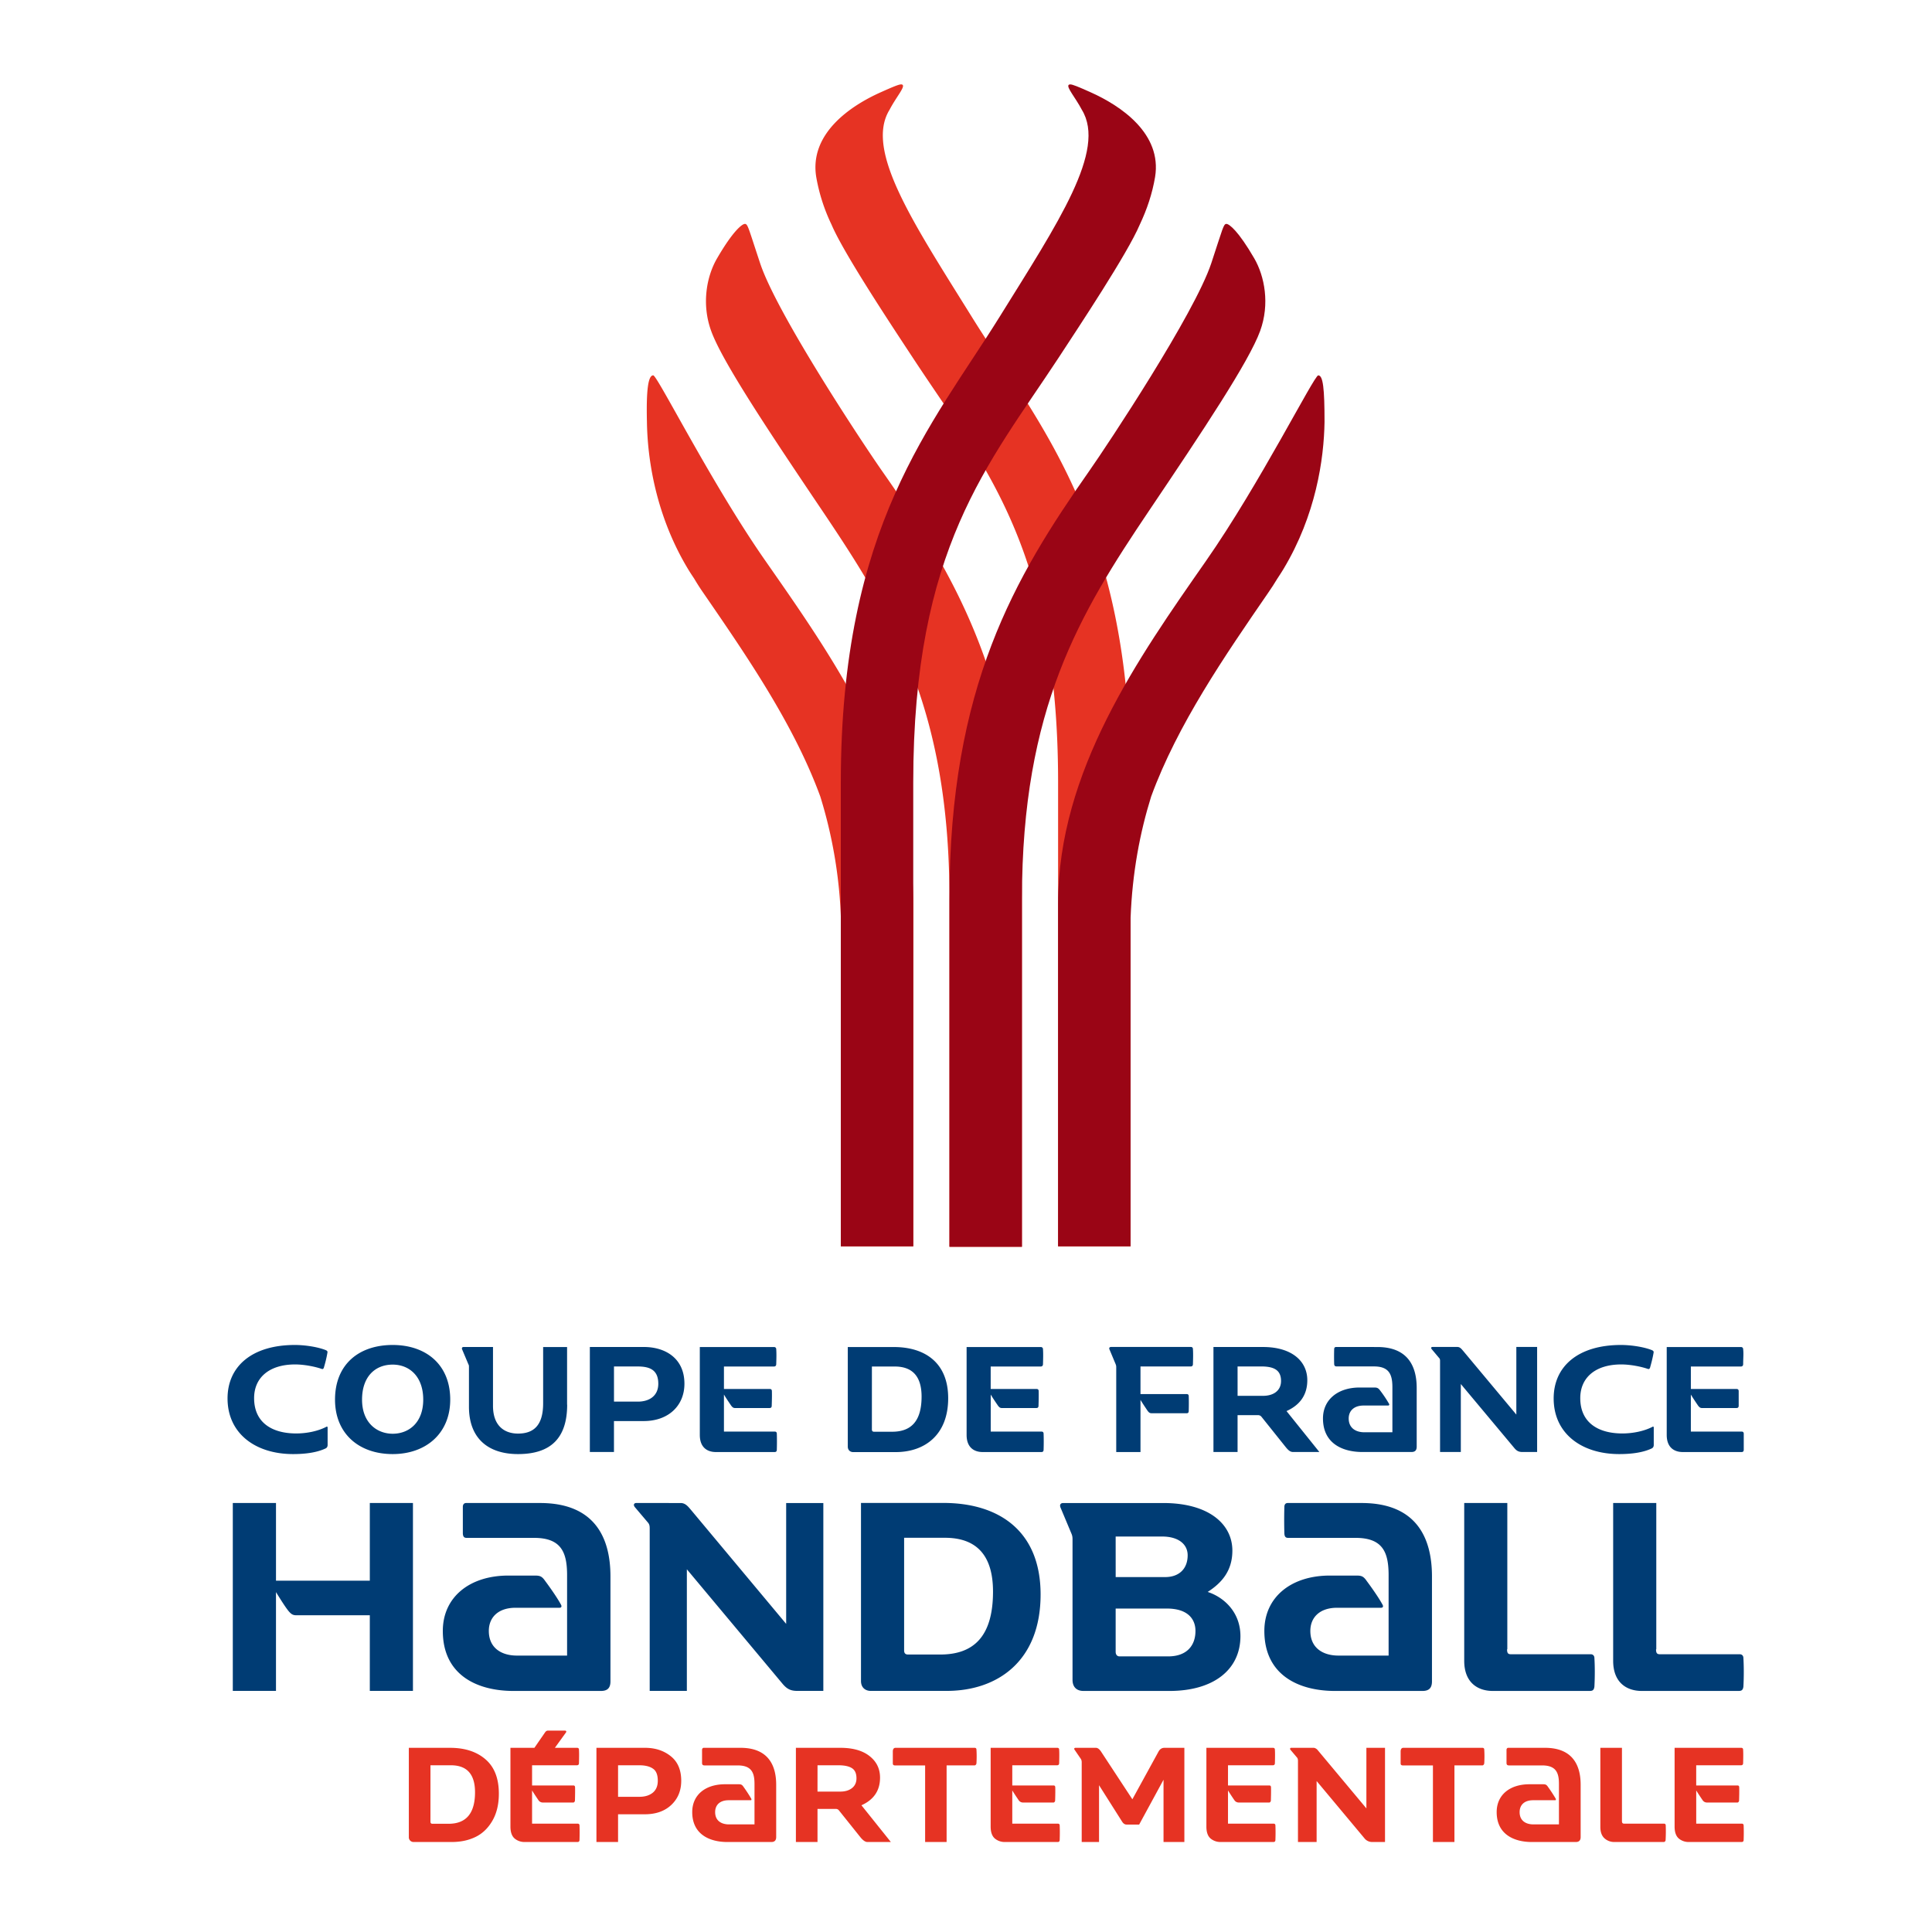
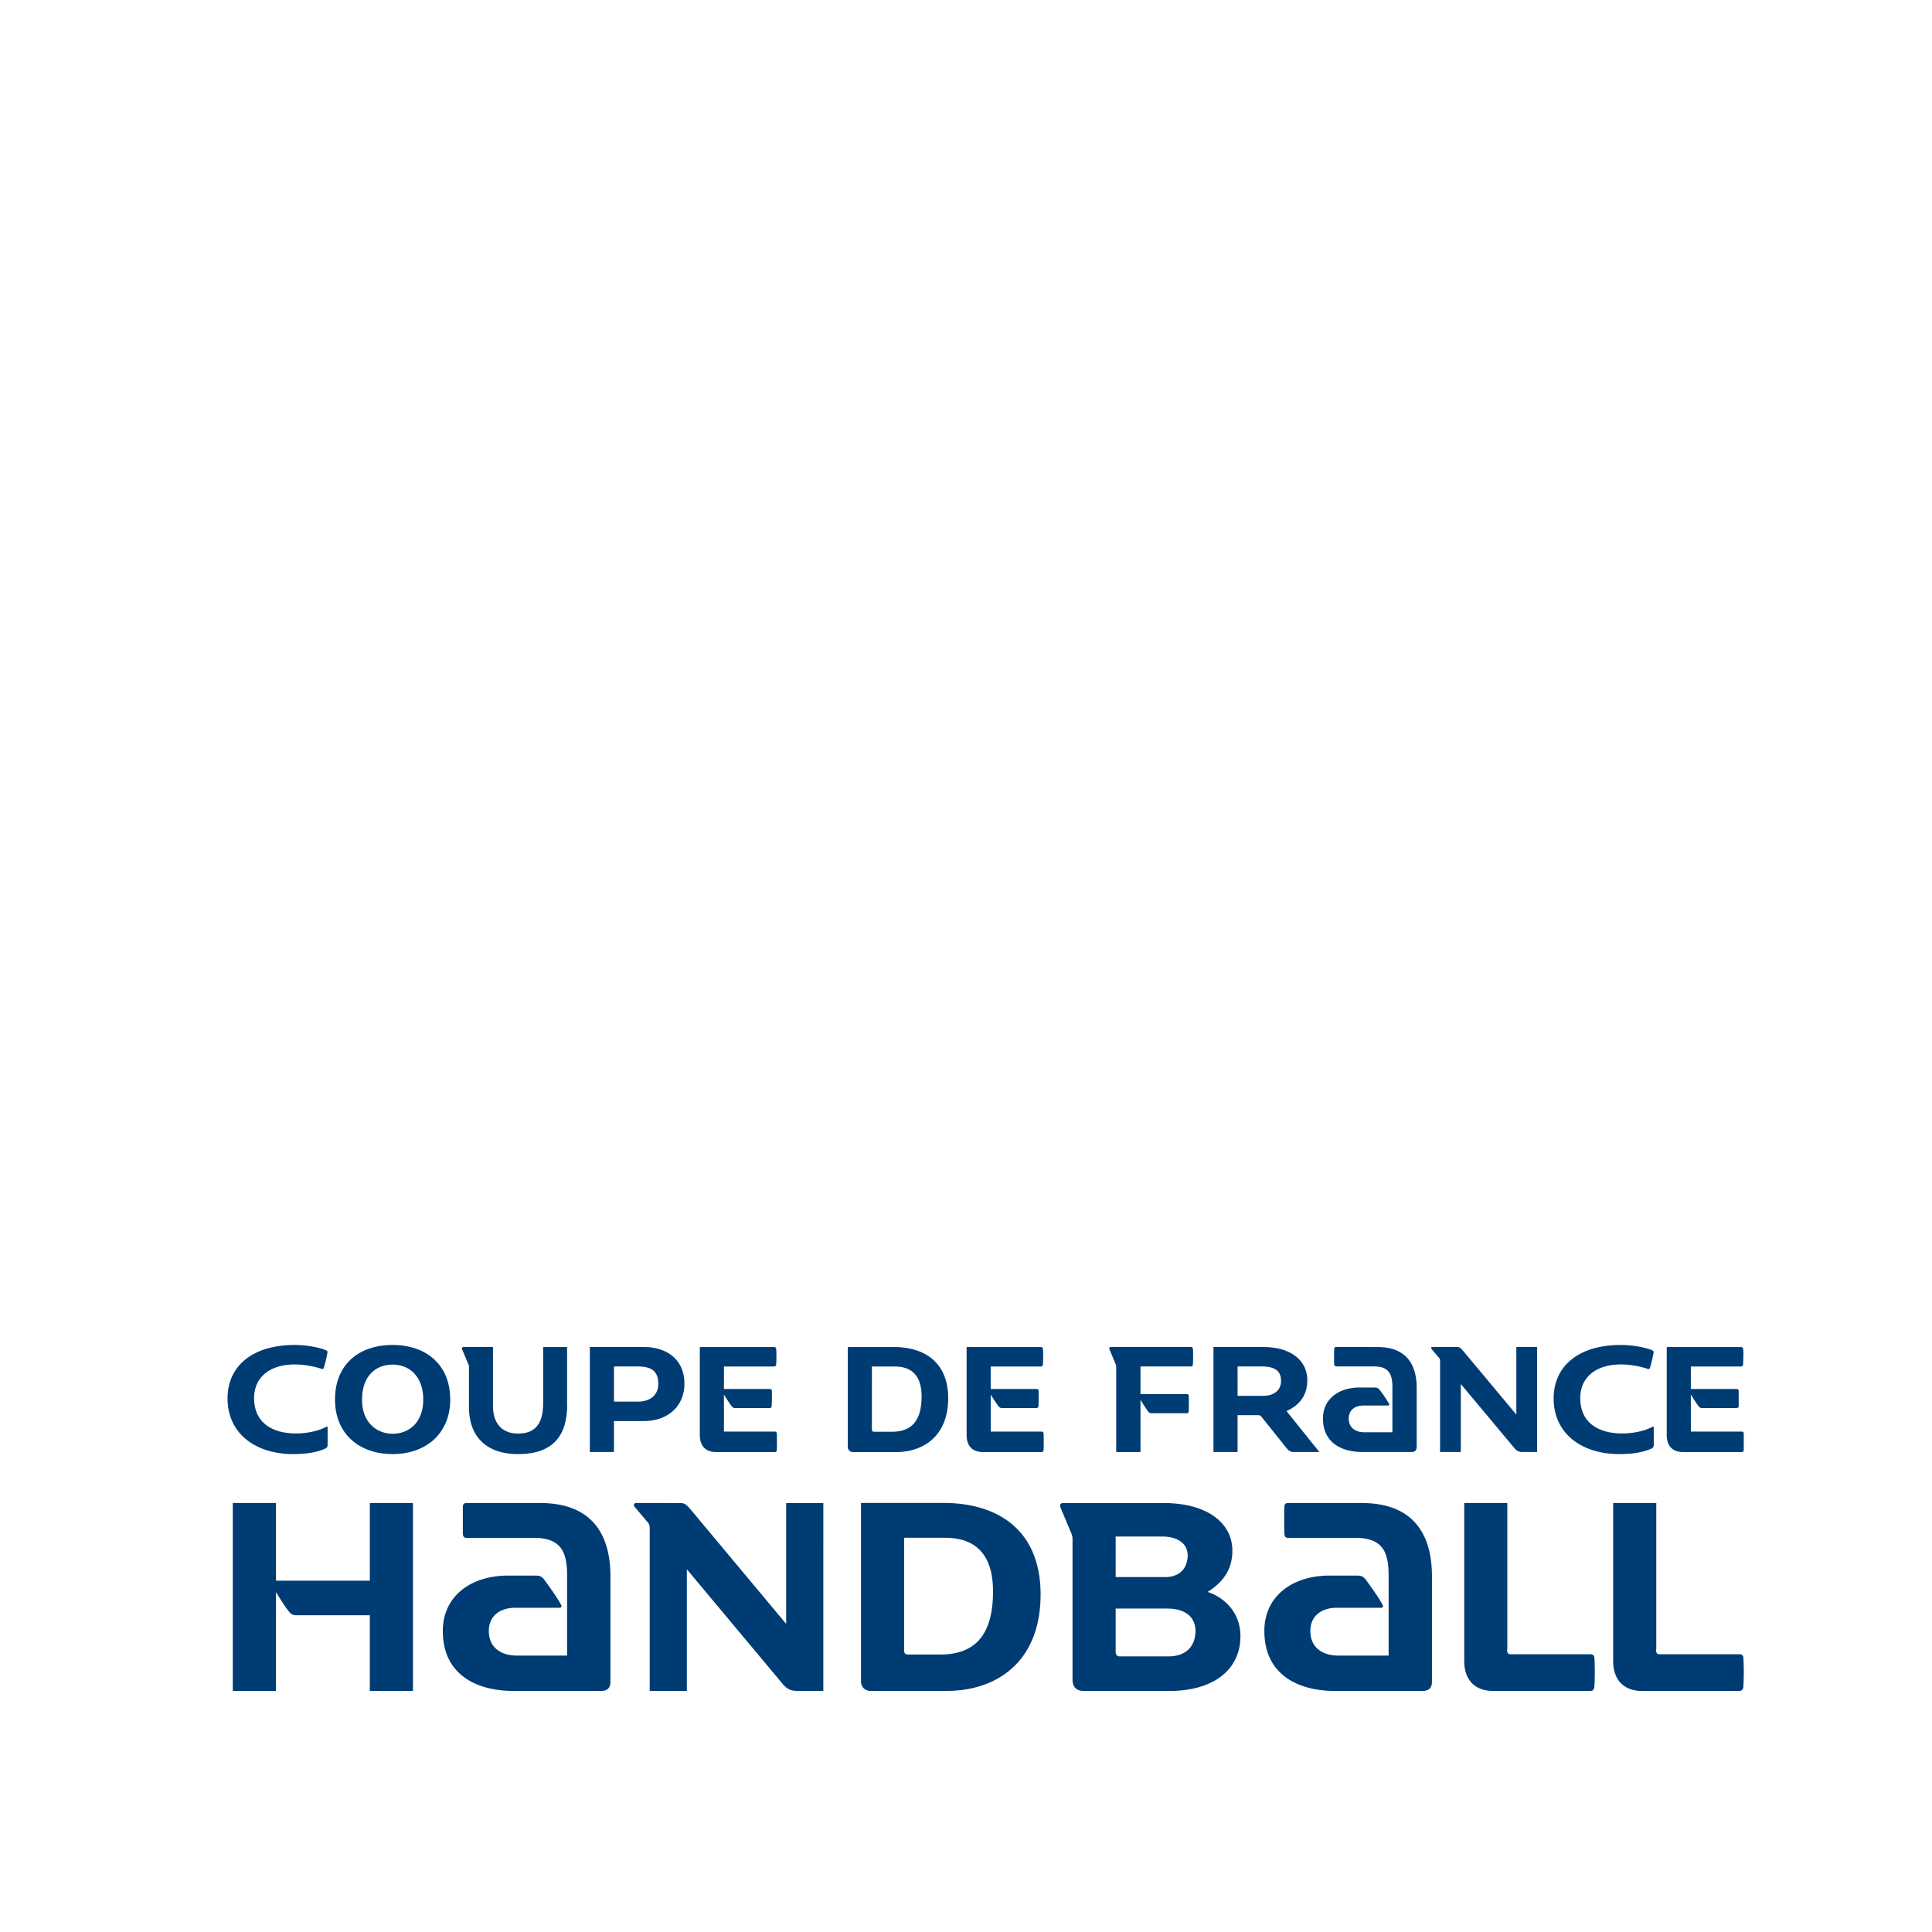
<svg xmlns="http://www.w3.org/2000/svg" width="1080" height="1080" xml:space="preserve">
  <g style="display:inline">
-     <path style="font-size:72.825px;line-height:1;font-family:FFHAND;-inkscape-font-specification:FFHAND;text-align:end;text-anchor:end;fill:#e63323;stroke-width:17.877;stroke-linecap:round;stroke-linejoin:round" d="M306.24 967.43c-.63 0-1.18.39-1.67 1.16l-5.83 8.45h-13.4v44.06c0 3.06.78 5.27 2.33 6.63a8.52 8.52 0 0 0 5.69 1.96h29.49c.73 0 1.1-.41 1.1-1.23.09-2.77.09-5.42 0-7.94 0-.73-.37-1.1-1.1-1.1h-25.42v-18.56c.63 1.06 1.82 2.88 3.57 5.46a2.86 2.86 0 0 0 2.4 1.3h17.19c.2-.04.37-.16.51-.36.2-.2.3-.48.3-.87.09-3.3.11-5.7.06-7.21 0-.73-.31-1.1-.94-1.1h-23.09V986.8h25.05c.78 0 1.17-.41 1.17-1.24.1-3.5.1-5.97 0-7.43 0-.73-.36-1.09-1.1-1.09h-12.37l6.11-8.45c.25-.34.32-.6.22-.8-.1-.24-.31-.36-.65-.36zm87.13 9.6c-.46 0-.92.46-.92 1.15v7.32c0 1.38.92 1.38 1.6 1.38h18.32c7.79 0 9.4 4.12 9.4 10.3v22.67h-14.2c-4.36 0-7.8-2.06-7.8-6.87 0-3.89 2.53-6.64 7.57-6.64h12.13c.69 0 .69-.23.46-.91a83.46 83.46 0 0 0-4.35-6.64c-.92-1.38-1.6-1.38-2.98-1.38h-7.32c-11 0-18.32 5.96-18.32 15.57 0 12.37 9.61 16.72 19.69 16.72h24.5c1.6 0 2.74-.7 2.74-2.75v-29.3c0-11.23-4.8-20.61-19.92-20.61zm449.7 0c-.46 0-.92.46-.92 1.15v7.32c0 1.38.91 1.38 1.6 1.38h18.32c7.78 0 9.39 4.12 9.39 10.3v22.67h-14.2c-4.35 0-7.78-2.06-7.78-6.87 0-3.89 2.52-6.64 7.55-6.64h12.14c.68 0 .68-.23.46-.91a83.51 83.51 0 0 0-4.36-6.64c-.91-1.38-1.6-1.38-2.97-1.38h-7.33c-10.99 0-18.32 5.96-18.32 15.57 0 12.37 9.62 16.72 19.7 16.72h24.5c1.6 0 2.74-.7 2.74-2.75v-29.3c0-11.23-4.8-20.61-19.92-20.61zm-614.53.01v49.89a2.62 2.62 0 0 0 2.7 2.76h21.33c4.9 0 9.28-.92 13.11-2.76 3.89-1.85 7.04-4.83 9.47-8.96 2.47-4.18 3.71-9.27 3.71-15.3 0-8.54-2.5-14.95-7.5-19.22-4.95-4.27-11.53-6.4-19.73-6.4zm104.87 0v52.65h12.09v-15.5h14.93c6.16 0 11.1-1.73 14.78-5.18 3.74-3.5 5.6-8.01 5.6-13.55 0-6.06-1.96-10.65-5.89-13.76-3.88-3.1-8.67-4.66-14.35-4.66zm111.5 0v52.65h12.08v-18.5h10.2c.78 0 1.38.3 1.82.88l11.94 14.93c1.46 1.8 2.77 2.7 3.93 2.7H498l-16.45-20.54c6.94-3.11 10.4-8.26 10.4-15.44 0-4.95-1.93-8.96-5.82-12.02-3.88-3.1-9.34-4.66-16.38-4.66zm55.7 0c-.92 0-1.43.6-1.52 1.82v6.92c0 .73.4 1.1 1.23 1.1h16.83v42.81h12.01v-42.82H544.9c.2-.05.4-.17.59-.36.2-.2.31-.49.36-.88.15-2.67.15-5.17 0-7.5 0-.73-.34-1.09-1.02-1.09zm53.17 0v44.06c0 3.06.78 5.27 2.33 6.63a8.51 8.51 0 0 0 5.68 1.96h29.5c.72 0 1.09-.41 1.09-1.23.1-2.77.1-5.42 0-7.94 0-.73-.37-1.1-1.1-1.1h-25.41v-18.56c.63 1.06 1.82 2.88 3.57 5.46a2.86 2.86 0 0 0 2.4 1.3H589.03c.19-.04.36-.16.5-.36.2-.19.3-.48.3-.87.1-3.3.12-5.7.07-7.21 0-.73-.32-1.1-.95-1.1h-23.08V986.8h25.05c.77 0 1.16-.41 1.16-1.24.1-3.5.1-5.97 0-7.43 0-.73-.36-1.09-1.09-1.09zm47.4 0c-.28 0-.5.12-.65.36-.1.2-.02.47.22.8l3.35 4.89c.39.53.58 1.21.58 2.04v44.56h9.69v-31.75l12.96 20.47c.68 1.02 1.48 1.53 2.4 1.53h7.07l13.62-25.06v34.81h11.65v-52.65h-11.14c-1.46 0-2.58.73-3.35 2.18L633 1005.81l-17.55-26.73c-.92-1.36-1.87-2.04-2.84-2.04zm73.2 0v44.06c0 3.06.77 5.27 2.33 6.63a8.51 8.51 0 0 0 5.68 1.96h29.5c.72 0 1.08-.41 1.08-1.23.1-2.77.1-5.42 0-7.94 0-.73-.36-1.1-1.09-1.1h-25.42v-18.56a122 122 0 0 0 3.58 5.46 2.86 2.86 0 0 0 2.4 1.3H709.63c.19-.04.36-.16.5-.36.2-.19.3-.48.3-.87.1-3.3.12-5.7.07-7.21 0-.73-.32-1.1-.95-1.1h-23.09V986.8h25.06c.77 0 1.16-.41 1.16-1.24.1-3.5.1-5.97 0-7.43 0-.73-.36-1.09-1.09-1.09zm47.4 0c-.29 0-.48.12-.58.36-.1.2-.02.47.22.8l3.64 4.3c.34.39.51.97.51 1.75v45.44H736v-34.08l26.65 31.9a5.45 5.45 0 0 0 4.3 2.18h7.28v-52.65h-10.41v33.86l-26.59-31.82c-.48-.58-.8-.95-.94-1.1-.1-.14-.37-.33-.8-.58a2.3 2.3 0 0 0-1.24-.36zm62.7 0c-.91 0-1.42.6-1.52 1.82v6.92c0 .73.41 1.1 1.24 1.1h16.82v42.81h12.02v-42.82h15.73c.19-.05.39-.17.58-.36.2-.2.31-.49.36-.88.15-2.67.15-5.17 0-7.5 0-.73-.34-1.09-1.02-1.09zm110.12 0v44.2c0 2.82.75 4.93 2.26 6.34a8.09 8.09 0 0 0 5.75 2.11h27.6c.2-.05.4-.17.58-.36.2-.2.3-.49.3-.87.14-2.48.17-5.13.07-7.94 0-.73-.34-1.1-1.02-1.1h-22.36c-.73 0-1.1-.46-1.1-1.38v-41zm41.51 0v44.06c0 3.06.78 5.27 2.33 6.63a8.51 8.51 0 0 0 5.68 1.96h29.5c.72 0 1.09-.41 1.09-1.23.1-2.77.1-5.42 0-7.94 0-.73-.37-1.1-1.1-1.1H948.2v-18.56c.63 1.06 1.82 2.88 3.57 5.46a2.86 2.86 0 0 0 2.4 1.3H971.36c.2-.04.36-.16.5-.36.2-.19.3-.48.3-.87.1-3.3.12-5.7.07-7.21 0-.73-.31-1.1-.94-1.1h-23.1V986.8h25.06c.78 0 1.17-.41 1.17-1.24.1-3.5.1-5.97 0-7.43 0-.73-.37-1.09-1.1-1.09zm-695.48 9.76h11.43c8.98 0 13.48 5.03 13.48 15.08 0 11.74-4.93 17.62-14.79 17.62h-9.03c-.73 0-1.1-.4-1.1-1.17zm104.87 0h11.87c3.3 0 5.85.63 7.65 1.9 1.8 1.2 2.69 3.46 2.69 6.76 0 2.92-.95 5.15-2.84 6.7-1.9 1.51-4.37 2.26-7.43 2.26H345.5zm111.5 0h11.72c3.3 0 5.8.53 7.5 1.6 1.7 1.07 2.55 2.96 2.55 5.68 0 2.33-.83 4.15-2.48 5.46-1.65 1.31-3.83 1.97-6.55 1.97h-12.75z" />
-   </g>
+     </g>
  <g style="display:inline">
    <path style="fill:#003c74" d="M164.8 751.85c-23.71 0-37.6 11.78-37.6 29.87 0 19.74 15.75 31.12 36.62 31.12 6.73 0 13.24-.81 18.2-3.16.84-.41 1.12-1.14 1.12-1.95v-9.58c0-.78-.4-.78-.82-.5-4.92 2.53-11.26 3.66-16.73 3.66-13.38 0-23.54-5.95-23.54-19.74 0-11.6 8.61-18.84 22.92-18.84 5.1 0 11.19 1.22 14.85 2.5.48.17.93.09 1.2-.64.74-2.44 1.56-5.6 2.04-8.62.08-.55-.23-.96-1.05-1.28-4.61-1.8-11.6-2.84-17.2-2.84zm741.3 0c-23.7 0-37.59 11.78-37.59 29.87 0 19.74 15.74 31.12 36.63 31.12 6.76 0 13.24-.81 18.2-3.16.81-.41 1.12-1.14 1.12-1.95v-9.58c0-.78-.4-.78-.79-.5-4.95 2.53-11.3 3.66-16.76 3.66-13.38 0-23.53-5.95-23.53-19.74 0-11.6 8.6-18.84 22.91-18.84 5.1 0 11.18 1.22 14.85 2.5.5.17.92.09 1.23-.64.7-2.44 1.53-5.6 2.03-8.62.06-.55-.28-.96-1.07-1.28-4.61-1.8-11.63-2.84-17.24-2.84zm-686.6 0c-18.9 0-32.22 10.86-32.22 30.54 0 18.98 13.33 30.45 32.23 30.45 18.53 0 32.17-11.47 32.17-30.45 0-19.68-13.64-30.54-32.17-30.54zm581.29 1.11c-.7 0-1.07.5-.4 1.3l4.03 4.8c.58.58.58 1.07.58 1.97v50.65h11.61v-38l29.73 35.57c1.45 1.8 2.58 2.43 4.79 2.43h8.13v-58.72h-11.62v37.8L818 755.26c-.98-1.14-1.8-2.3-3.33-2.3zm-179.74 0c-.65 0-1.3.44-.8 1.48l3.4 8.13c.24.64.33.99.33 1.68v47.44h13.56v-29.15c1.22 2.04 2.76 4.3 3.9 6.01 1.05 1.46 1.62 1.46 2.68 1.46h19.25c.73 0 1.14-.33 1.14-1.37.08-3.02.08-5.54 0-8.13 0-.81-.4-1.22-1.14-1.22h-25.83v-15.44h28.19c.56 0 1.13-.3 1.13-1.36.08-2.94.17-5.7 0-8.28 0-.81-.4-1.25-1.13-1.25zm-291.32.02v58.7h13.48v-17.3h16.65c13.89 0 22.74-8.69 22.74-20.85 0-14.46-10.96-20.55-22.58-20.55zm348.6 0v58.7h13.48v-20.61h11.37c.73 0 1.46.23 2.02.95l13.33 16.67c1.63 2.03 2.68 2.99 4.38 2.99h14.63l-18.37-22.88c6.18-2.78 11.62-7.8 11.62-17.24 0-10.62-8.6-18.58-24.77-18.58zm-419.22 0c-.73 0-1.15.58-.73 1.46l3.5 8.3c.27.38.27.96.27 1.54v22.09c0 17.76 10.8 26.47 27.44 26.47 18.05 0 27.46-8.7 27.46-27.63H317v-32.22h-13.38v31.44c0 12.56-5.44 16.95-14.06 16.95-7.46 0-13.97-4.21-13.97-15.5v-32.9zm487.75 0c-.65 0-1.05.41-1.05 1.23-.08 2.58-.08 5.42 0 8.27.08 1.36.88 1.36 1.7 1.36h20.55c8.52 0 10.3 4.56 10.3 11.7v25.11H762.7c-4.8 0-8.77-2.35-8.77-7.72 0-4.15 2.84-7.23 8.36-7.23H776c.44 0 .84-.4.44-1.04a69.98 69.98 0 0 0-4.9-7.32c-1.05-1.42-1.7-1.71-3.32-1.71h-8.2c-12.1 0-20.47 6.73-20.47 17.3 0 13.82 10.72 18.75 22.1 18.75h27.3c1.85 0 2.99-.72 2.99-2.99v-32.8c0-12.45-5.2-22.9-22.01-22.9zM391.2 753v49.12c0 7.5 4.72 9.58 8.95 9.58h32.88c.82 0 1.22-.4 1.22-1.36.09-2.85.09-6.27 0-8.86 0-.8-.4-1.22-1.22-1.22h-28.34v-20.7c1.14 1.95 2.76 4.3 3.97 6.1 1.06 1.45 1.63 1.45 2.69 1.45h18.2c1.04 0 1.85.06 1.85-1.39.09-2.84.17-5.43.09-8.04 0-.81-.4-1.22-1.06-1.22h-25.74v-12.57h27.93c.74 0 1.3-.35 1.3-1.4.1-3.16.18-5.68 0-8.27 0-.8-.56-1.22-1.21-1.22zm82.72 0v55.63c0 2.11 1.46 3.1 3 3.1h23.8c15.83 0 29.32-9.26 29.32-30.13 0-19.92-13.08-28.6-30.38-28.6zm66.42 0v49.12c0 7.5 4.71 9.58 8.93 9.58h32.9c.8 0 1.21-.4 1.21-1.36.1-2.85.1-6.27 0-8.86 0-.8-.4-1.22-1.22-1.22h-28.34v-20.7c1.14 1.95 2.76 4.3 3.98 6.1 1.05 1.45 1.63 1.45 2.68 1.45h18.2c1.05 0 1.86.06 1.86-1.39.09-2.84.14-5.43.09-8.04 0-.81-.42-1.22-1.07-1.22H553.8v-12.57h27.94c.73 0 1.3-.35 1.3-1.4.09-3.16.17-5.68 0-8.27 0-.8-.57-1.22-1.22-1.22zm391.37 0v49.12c0 7.5 4.7 9.58 8.96 9.58h32.9c.79 0 1.2-.4 1.2-1.36v-8.86c0-.8-.41-1.22-1.2-1.22h-28.37v-20.7c1.16 1.95 2.76 4.3 3.97 6.1 1.07 1.45 1.64 1.45 2.7 1.45h18.17c1.08 0 1.9.06 1.9-1.39v-8.04c0-.81-.43-1.22-1.08-1.22H945.2v-12.57h27.94c.74 0 1.3-.35 1.3-1.4 0-3.16.3-5.68 0-8.27 0-.8-.56-1.22-1.21-1.22zm-712.2 9.83c9.53 0 17.08 6.8 17.08 19.57 0 12.98-8.14 19.07-17.07 19.07-8.68 0-17.13-6-17.13-19.07 0-12.69 7.16-19.57 17.13-19.57zm472.3 1.02h13.08c6.82 0 11.22 1.71 11.22 8.13 0 5.37-4.16 8.3-10.08 8.3h-14.21zm-348.59.02h13.24c6.49 0 11.53 1.71 11.53 9.67 0 6.65-4.87 9.98-11.45 9.98h-13.32zm144.18.02h12.75c9.98 0 15.02 5.6 15.02 16.8 0 13.97-6.01 19.66-16.49 19.66H488.6c-.8 0-1.21-.4-1.21-1.3zm-6.1 76.26v99.55c0 3.78 2.6 5.52 5.38 5.52h42.56c28.33 0 52.46-16.59 52.46-53.91 0-35.6-23.4-51.16-54.35-51.16zm337.21.03v88.23c0 11.91 7.26 16.84 15.97 16.84h53.32c1.88 0 3.2.14 3.49-2.48.28-5.21.28-11.18 0-15.86 0-1.4-.88-2.17-2.03-2.17h-44.62c-1.46 0-2.18-.42-2.18-2.76h.14v-81.8zm83.26 0v88.23c0 11.91 7.26 16.84 16 16.84h53.29c1.91 0 3.21.14 3.52-2.48.28-5.21.28-11.18 0-15.86 0-1.4-.87-2.17-2.03-2.17h-44.61c-1.47 0-2.2-.42-2.2-2.76h.14v-81.8zm-771.63.01v105.03h24.14V890c2.17 3.49 4.79 7.73 6.82 10.34 1.88 2.32 2.9 2.61 4.79 2.61h40.84v42.27h24.11V840.18h-24.11v43.43h-52.45v-43.43zm225.49 0c-1 0-1.88.88-.72 2.33l7.26 8.56c.88 1.02 1.02 1.9 1.02 3.49v90.65h20.77v-67.98l53.19 63.64c2.61 3.19 4.65 4.34 8.57 4.34h14.53V840.2h-20.78v67.56l-53.03-63.5c-1.75-2.03-3.2-4.06-5.96-4.06zm-95.02 0c-1.15 0-1.88.73-1.88 2.19v14.83c.14 2.76 1.6 2.47 3.04 2.47h36.79c15.23 0 18.45 8.13 18.45 20.93v44.87h-28.06c-8.56 0-15.69-4.2-15.69-13.78 0-7.43 5.07-12.95 14.96-12.95h24.56c1.01 0 1.44-.72.73-1.89-2.2-4.06-6.56-10.16-8.73-13.06-1.89-2.76-3.04-3.05-5.94-3.05h-14.68c-21.66 0-36.62 12.05-36.62 30.95 0 24.7 19.19 33.55 39.52 33.55h48.82c3.34 0 5.37-1.3 5.37-5.35v-58.71c0-22.24-9.3-41-39.37-41zm459.25 0c-1.16 0-1.89.73-1.89 2.19a260.3 260.3 0 0 0 0 14.83c.14 2.76 1.6 2.47 3.05 2.47h36.76c15.27 0 18.46 8.13 18.46 20.93v44.87h-28.05c-8.57 0-15.7-4.2-15.7-13.78 0-7.43 5.1-12.95 14.97-12.95h24.57c1.02 0 1.45-.72.73-1.89-2.21-4.06-6.57-10.16-8.74-13.06-1.88-2.76-3.03-3.05-5.94-3.05h-14.69c-21.65 0-36.61 12.05-36.61 30.95 0 24.7 19.18 33.55 39.53 33.55h48.83c3.3 0 5.34-1.3 5.34-5.35v-58.71c0-22.24-9.29-41-39.36-41zm-125.55.01c-1.3 0-2.18.87-1.44 2.61l6.1 14.55c.43 1.01.58 1.89.58 3.05v78.62c0 4.05 2.33 6.22 6.1 6.22h48.1c24.69 0 39.66-11.92 39.66-30.65 0-13.23-9.01-21.65-18.31-24.7 7.7-4.96 13.8-11.64 13.8-23.1 0-14.84-13.2-26.6-38.65-26.6zm29.35 18.73h26.01c9 0 14.24 4.24 14.24 10.48 0 7.28-4.5 12.19-12.64 12.19h-27.6zm-118.25.7h22.81c17.88 0 26.88 10.05 26.88 30.08 0 25-10.75 35.18-29.49 35.18h-18.02c-1.44 0-2.18-.7-2.18-2.31zm118.25 39.56h28.63c11.77 0 15.98 5.95 15.98 12.51 0 8.28-4.94 14.23-15.25 14.23h-27.18c-1.15 0-2.18-.74-2.18-2.62z" />
-     <path style="fill:#e63323" d="M503.68 47.18c-1.35.05-4.25 1.23-11.16 4.32-17.24 7.66-40.22 23.28-36.23 47.5a101.52 101.52 0 0 0 8.56 26.6c6.82 16.1 33.93 56.9 45.4 74.35 39.4 60.03 81.23 106.28 81.23 237.45V696.7H632V437.4c0-143.75-51.05-199.53-88.8-260.33-32.7-52.6-59.9-93.02-45.95-115.68 3.6-6.93 8.64-12.58 7.34-13.92-.2-.2-.47-.3-.92-.3zm-87.27 77.99c-1.56 0-6.68 3.93-15.59 19.3-5.78 9.93-8.77 25.42-3.26 40.55 6.13 16.97 31.8 55.51 62.12 100.5 38.66 57.45 71.07 110.32 71.07 216.91v194.52h40.48V502.43c0-118.73-36.66-179.88-78.06-239.02-10.6-15.13-58.86-87.92-68.24-116.22-6.56-19.7-6.86-22.02-8.52-22.02zm-51.25 84.65c-2.74 0-3.96 7.61-3.52 26.01.3 20.82 4.86 52.2 22.98 82.29 1.04 1.74 2.21 3.49 3.43 5.32 1.56 2.65 3.21 5.24 5.08 7.93 24.24 35.23 50.7 73.64 65.42 113.89a259.23 259.23 0 0 1 11.51 67.96v183.47h40.49V505.12c0-74-44.96-137.53-82.62-191.53-30.1-43.06-60.47-103.77-62.77-103.77Z" />
-     <path style="fill:#9a0515" d="M598.33 47.18c-.46-.02-.74.09-.95.29-1.3 1.34 3.74 6.99 7.39 13.92 13.9 22.66-13.3 63.08-45.96 115.68-37.8 60.8-88.79 116.58-88.79 260.33V696.7h40.49V437.4c0-131.17 41.83-177.42 81.27-237.45 11.42-17.46 38.53-58.24 45.35-74.36 4.04-8.55 7-17.33 8.56-26.6 4-24.21-18.98-39.83-36.23-47.5-6.9-3.08-9.78-4.26-11.13-4.31zm87.24 77.99c-1.65 0-1.96 2.32-8.47 22.02-9.43 28.3-57.7 101.1-68.3 116.22-41.39 59.14-78.05 120.3-78.05 239.02v194.52h40.53V502.43c0-106.6 32.36-159.46 71.02-216.9 30.32-45 55.95-83.54 62.12-100.5 5.52-15.14 2.48-30.63-3.26-40.57-8.9-15.36-14.03-19.3-15.6-19.3zm51.34 84.65c-2.3 0-32.7 60.7-62.77 103.77-37.66 54-82.66 117.53-82.66 191.53v191.57H632V513.22c.95-25.43 5.25-47.9 11.5-67.96 14.73-40.25 41.19-78.66 65.43-113.9 1.87-2.68 3.52-5.27 5.12-7.92 1.22-1.83 2.35-3.58 3.4-5.32 18.1-30.09 22.67-61.47 22.97-82.29 0-18.4-.78-26-3.52-26z" />
  </g>
</svg>